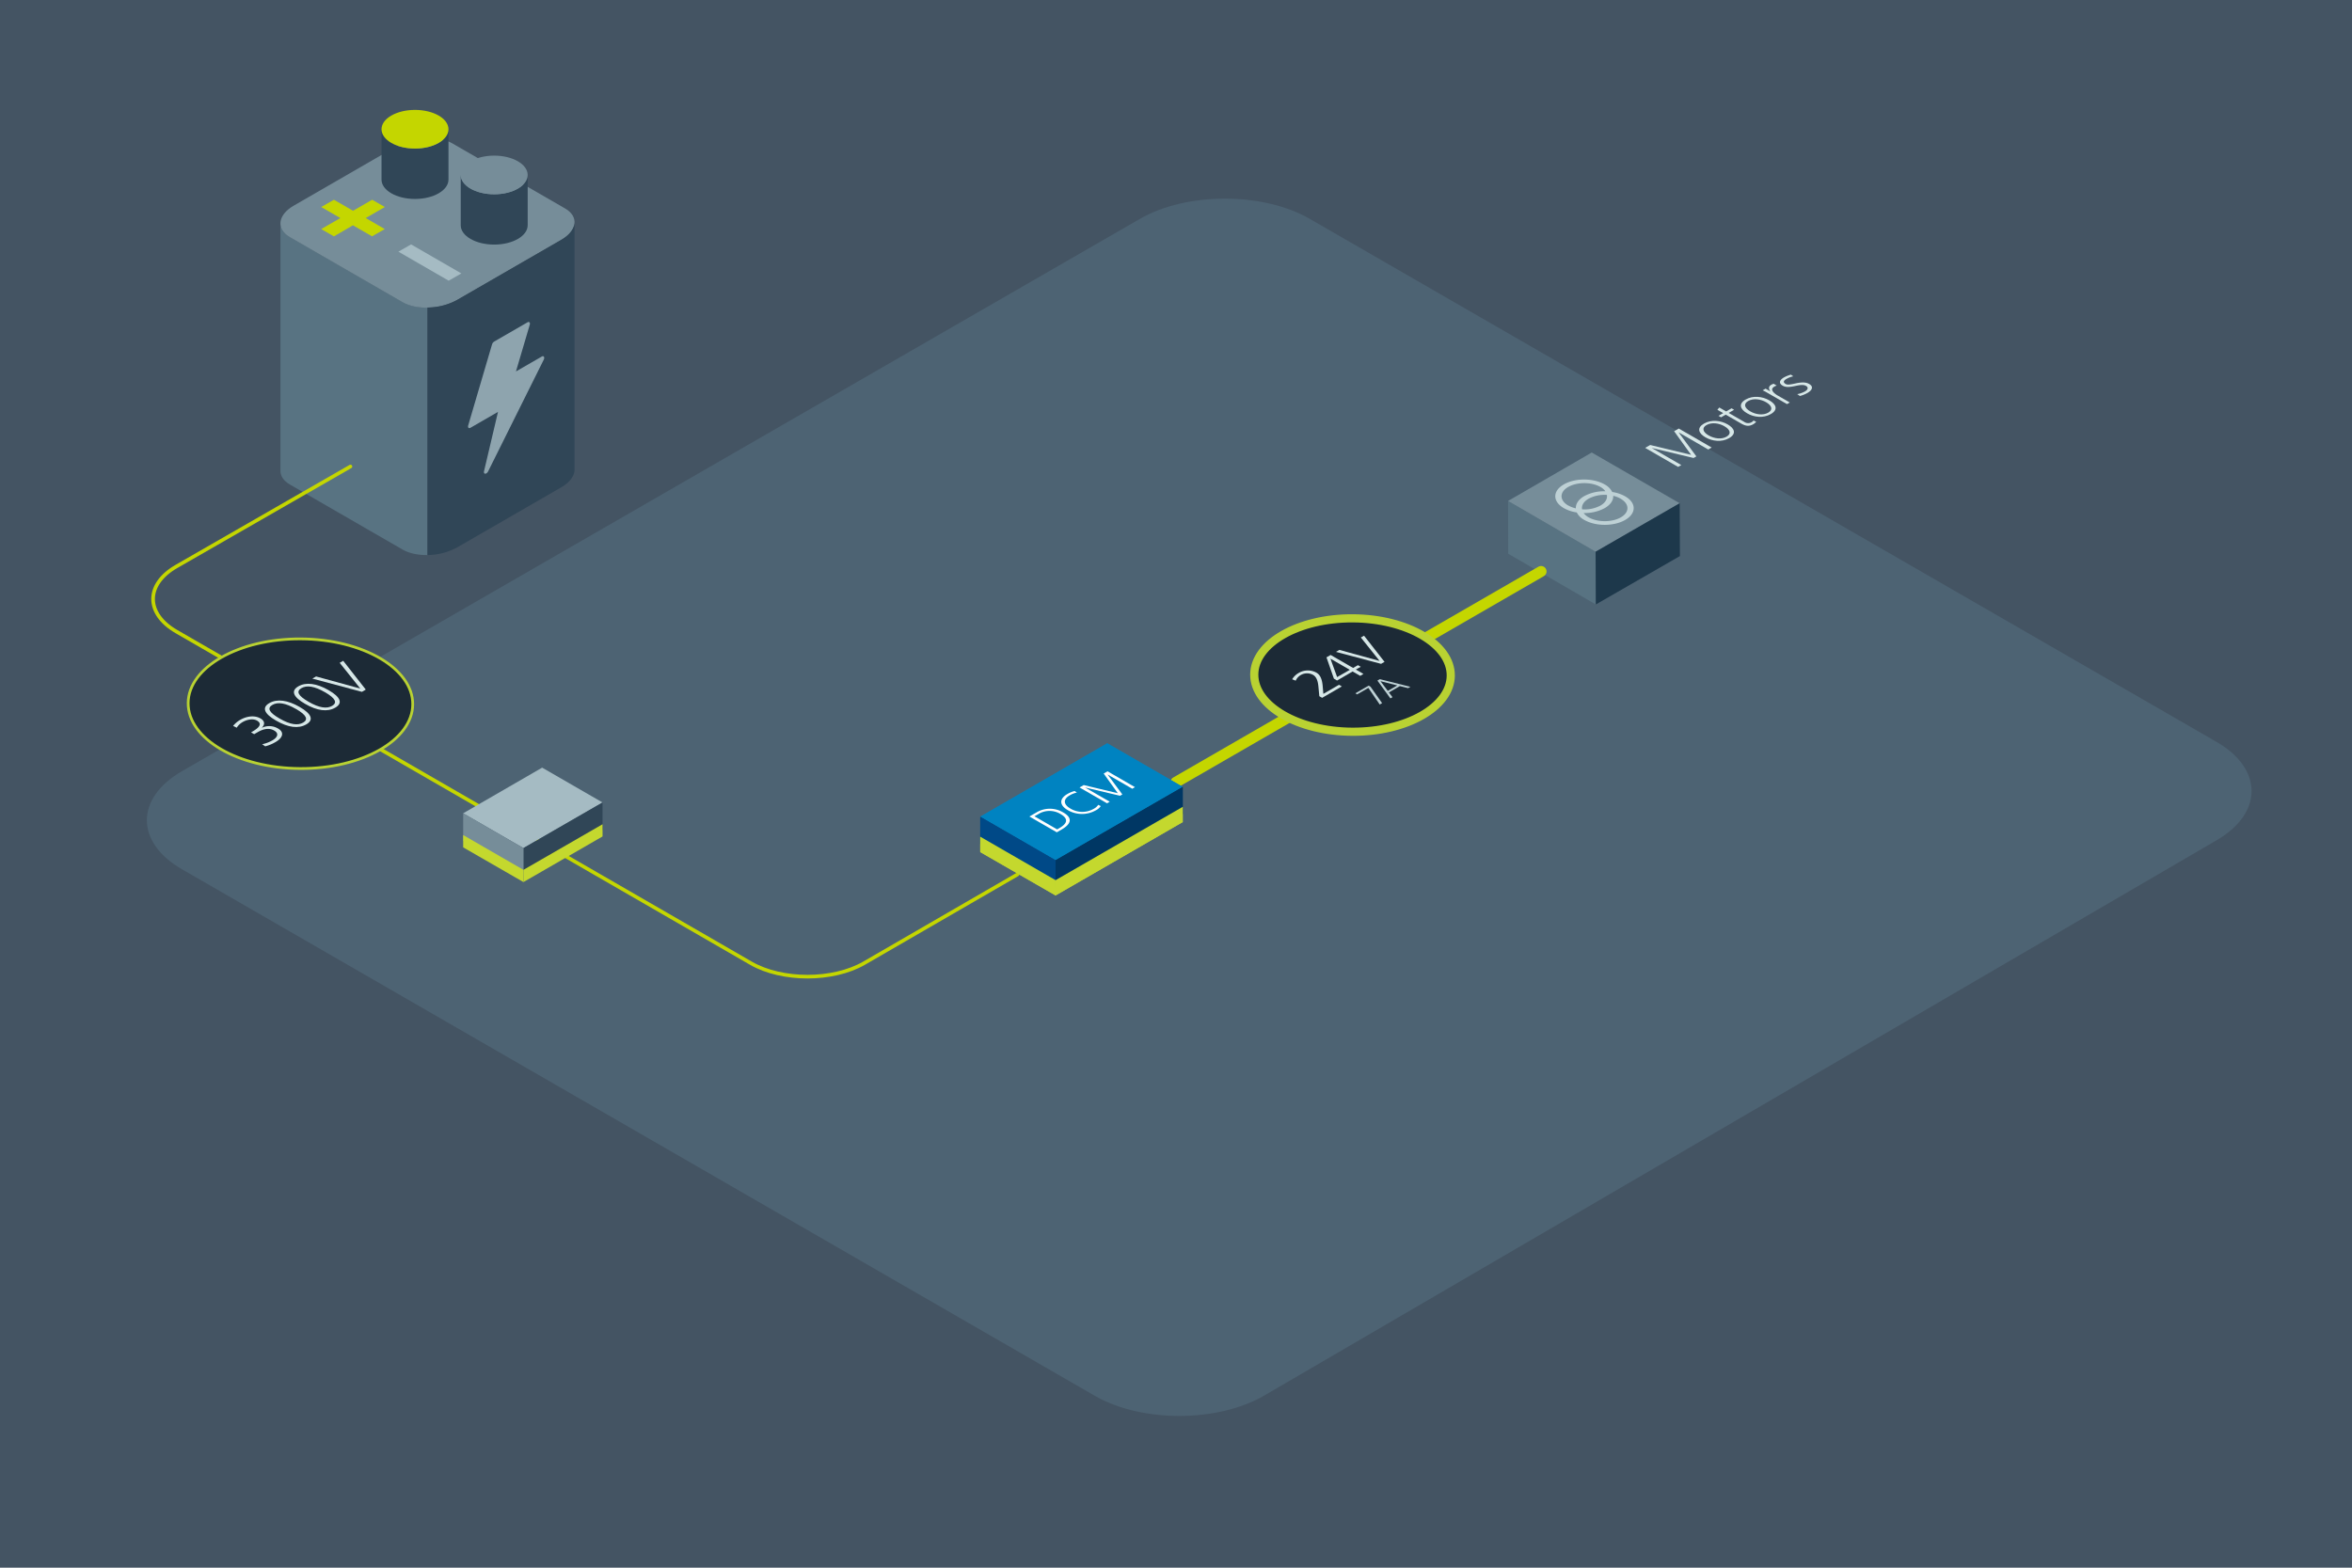
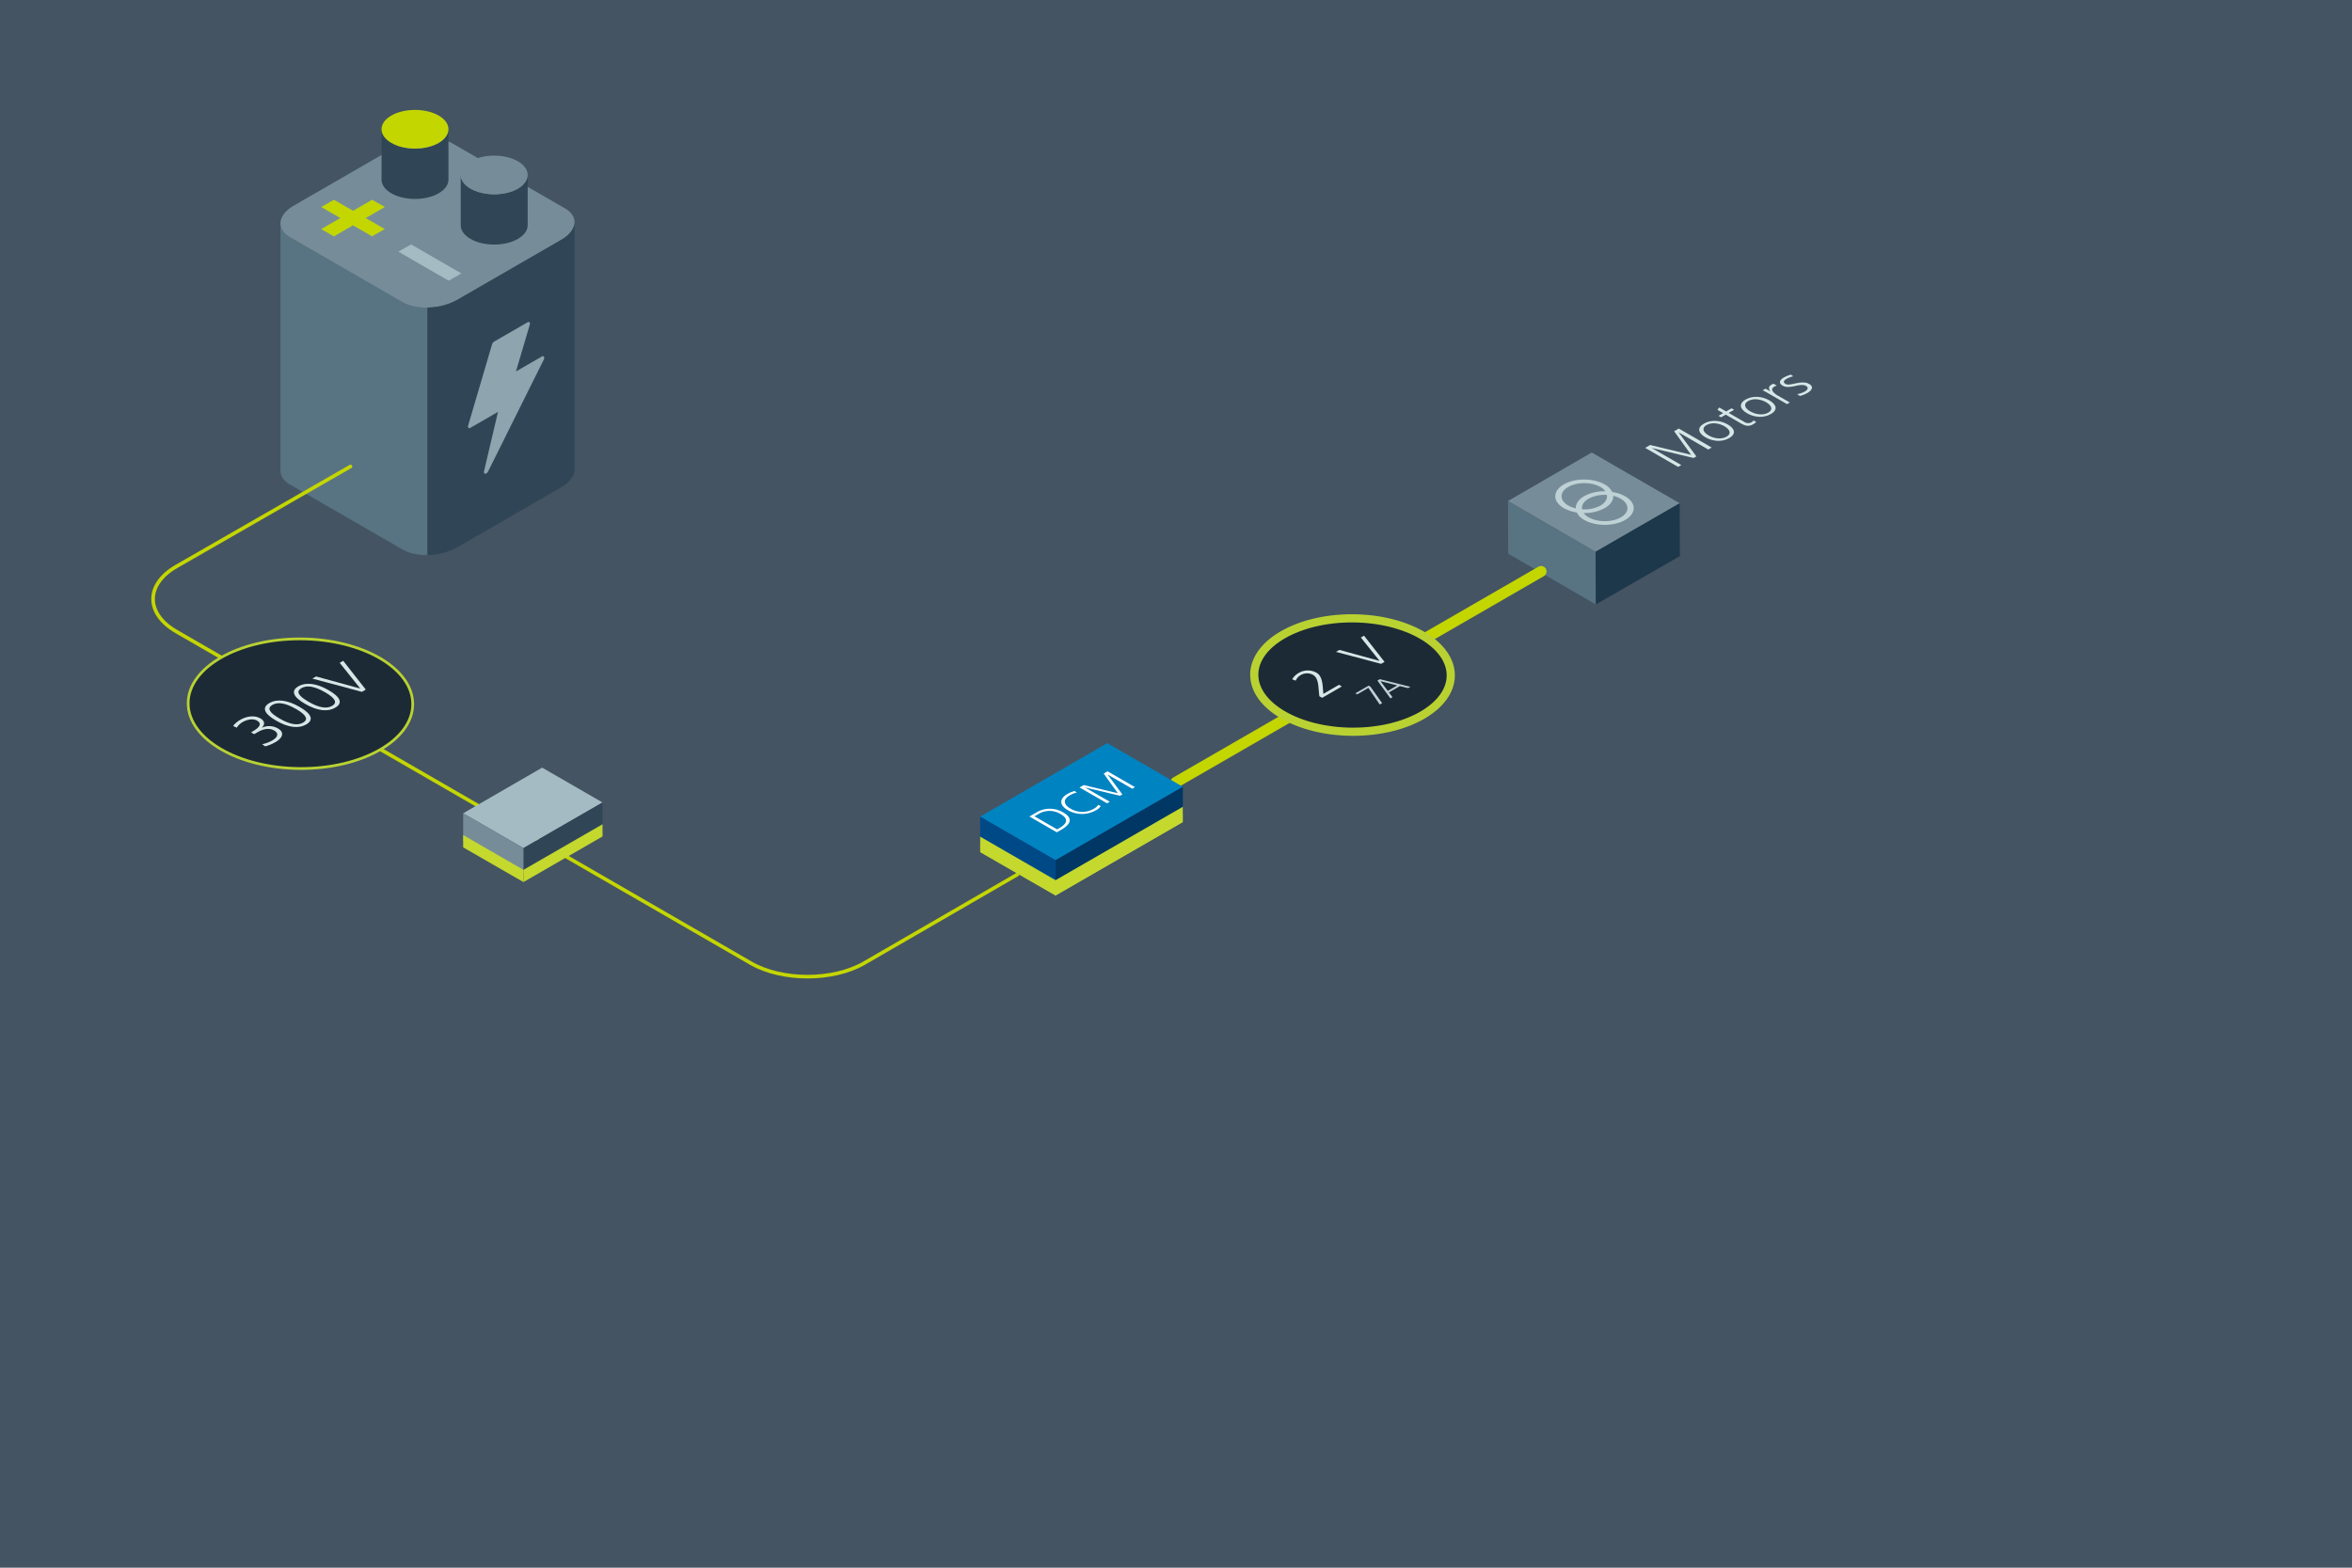
<svg xmlns="http://www.w3.org/2000/svg" viewBox="0 0 1296 864">
  <defs>
    <style>.cls-1{fill:#445463;}.cls-2{fill:#4d6373;}.cls-3{fill:#587382;}.cls-4{fill:#768d99;}.cls-5{fill:#1d384b;}.cls-6{fill:#d6e7e7;}.cls-7{fill:#bed1d5;}.cls-11,.cls-18,.cls-8{fill:none;}.cls-9{fill:#304657;}.cls-10{fill:#8ea4ae;}.cls-11,.cls-18{stroke:#c4d600;stroke-miterlimit:10;}.cls-11,.cls-18,.cls-20,.cls-21{stroke-linecap:round;}.cls-11{stroke-width:6px;}.cls-12{fill:#0083c1;}.cls-13{fill:#003764;}.cls-14{fill:#004987;}.cls-15{fill:#c4d82e;}.cls-16{fill:#c4d600;}.cls-17{fill:#a5bbc3;}.cls-18{stroke-width:2px;}.cls-19{fill:#fff;}.cls-20,.cls-21{fill:#1c2a36;stroke:#b9d232;stroke-linejoin:round;}.cls-20{stroke-width:1.5px;}.cls-21{stroke-width:4.5px;}</style>
  </defs>
  <g id="Layer_1" data-name="Layer 1">
    <rect class="cls-1" width="1296" height="864" />
-     <path class="cls-2" d="M696.73,769.07c-25.66,15-67.7,15.06-93.42.22L100.23,479.05c-25.73-14.84-25.73-39.12,0-54L628.14,120.61c25.72-14.84,67.82-14.84,93.55,0l499.64,288.25c25.72,14.84,25.78,39.23.13,54.19Z" />
    <polygon class="cls-3" points="831.04 305.17 879.34 333.13 879.21 304.09 830.97 276.09 831.04 305.17" />
    <polygon class="cls-4" points="877.09 249.39 830.97 276.09 879.21 304.09 925.54 277.36 877.09 249.39" />
    <polygon class="cls-5" points="925.67 306.46 879.34 333.13 879.21 304.09 925.54 277.36 925.67 306.46" />
    <path class="cls-6" d="M941.3,247.74,925,238.31l-.05,0,9.78,13.22-1.52.88-23.11-5.53,0,0,16.34,9.43-1.78,1-18.13-10.47,2.76-1.59,22.54,5.41-9.35-13,2.56-1.48,18.13,10.47Z" />
    <path class="cls-6" d="M939.71,241c-3.9-2.25-4.82-5.23-.79-7.55s9.24-1.77,13.08.46,4.93,5.16.79,7.55S943.51,243.2,939.71,241Zm10.51-6.07c-3.06-1.77-7.06-2.31-9.92-.66-2.61,1.51-2.13,3.78,1.19,5.7,3.15,1.82,7.11,2.29,9.9.68S953.34,236.74,950.22,234.94Z" />
    <path class="cls-6" d="M967.69,232.45a5.94,5.94,0,0,1-1.62,1.36c-2.41,1.38-4.32,1-6.92-.54l-8.24-4.75L948.33,230l-1.4-.82,2.58-1.49-3.2-1.84,1.06-1.27,3.76,2.18,3-1.73,1.4.81-3,1.73,8.57,4.94a3.79,3.79,0,0,0,3.94.25,3.71,3.71,0,0,0,1.19-1Z" />
    <path class="cls-6" d="M962.67,227.76c-3.9-2.25-4.82-5.23-.8-7.56s9.24-1.76,13.09.46,4.92,5.17.79,7.55S966.46,230,962.67,227.76Zm10.51-6.07c-3.07-1.77-7.06-2.31-9.93-.66-2.61,1.51-2.13,3.78,1.2,5.7,3.14,1.81,7.11,2.29,9.9.68S976.29,223.49,973.18,221.69Z" />
    <path class="cls-6" d="M984.65,222.71l-11.4-6.58c-.34-.2-1.17-.65-2-1l1.63-.94,2.54,1.47.06,0c-1.1-1.49-.9-2.78.52-3.6a8.36,8.36,0,0,1,1.29-.57l1.72,1a7.44,7.44,0,0,0-1.32.58c-2.51,1.45-.66,3.44,2,5l6.52,3.76Z" />
    <path class="cls-6" d="M990.32,217.22a14,14,0,0,0,4.24-1.49c1.73-1,2-2.25.58-3.06s-3.57-.46-6.08.09c-3.7.82-5.44.56-6.74-.19-2.57-1.48-1.57-3.26.68-4.56a16.92,16.92,0,0,1,3.85-1.53l1.27.91a13.53,13.53,0,0,0-3.57,1.34c-2,1.13-2.06,2.06-.6,2.9.75.44,1.79.5,5.28-.29,4.42-1,6.37-.47,7.69.3,2.68,1.55,1.37,3.56-.85,4.84a16.49,16.49,0,0,1-4.29,1.76Z" />
    <path class="cls-7" d="M884.23,267c-6.26-3.61-16.37-3.63-22.59,0s-6.19,9.43.07,13.05a20.92,20.92,0,0,0,7.12,2.38,9.79,9.79,0,0,0,4.13,4.11c6.26,3.61,16.37,3.63,22.59,0s6.19-9.43-.07-13a20.65,20.65,0,0,0-7.12-2.39A9.85,9.85,0,0,0,884.23,267Zm-20.1,11.61c-4.9-2.83-4.93-7.43,0-10.24s12.83-2.8,17.73,0a8.43,8.43,0,0,1,2.75,2.39,23.07,23.07,0,0,0-11.67,2.67c-3.21,1.85-4.74,4.3-4.62,6.74A15.63,15.63,0,0,1,864.13,278.58Zm21.31-5.81c.37,2.09-.82,4.25-3.57,5.84a18.6,18.6,0,0,1-10.11,2.06c-.38-2.09.81-4.25,3.57-5.84A18.66,18.66,0,0,1,885.44,272.77Zm7.62,2.1c4.9,2.83,4.93,7.42.06,10.23s-12.83,2.8-17.74,0a8.53,8.53,0,0,1-2.75-2.38A23.25,23.25,0,0,0,884.3,280c3.21-1.86,4.74-4.31,4.63-6.74A15,15,0,0,1,893.06,274.87Z" />
    <path class="cls-8" d="M221.91,302.92,159.69,267c-7.66-4.43-6.69-12.22,2.16-17.33l57.35-33.11c8.84-5.1,22.34-5.66,30-1.24l62.22,35.92c7.66,4.42,6.69,12.22-2.15,17.33l-57.35,33.11C243.08,306.78,229.57,307.34,221.91,302.92Z" />
    <path class="cls-3" d="M221.91,166.5l-62.22-35.92c-3.58-2.07-5.27-4.87-5.16-7.79h0V259.12h0c-.15,2.95,1.54,5.79,5.15,7.88l62.22,35.92c3.62,2.09,8.53,3.06,13.65,3V169.48C230.44,169.57,225.53,168.59,221.91,166.5Z" />
    <path class="cls-4" d="M221.91,166.59l-62.22-35.92c-7.66-4.43-6.69-12.22,2.16-17.33L219.2,80.23c8.84-5.1,22.34-5.66,30-1.24l62.22,35.92c7.66,4.42,6.69,12.22-2.15,17.33l-57.35,33.11C243.08,170.45,229.57,171,221.91,166.59Z" />
    <path class="cls-9" d="M316.58,122.7c-.17,3.31-2.64,6.75-7.31,9.45l-57.35,33.11a34.74,34.74,0,0,1-16.36,4.22V305.9a34.86,34.86,0,0,0,16.36-4.22l57.35-33.11c4.67-2.7,7.14-6.15,7.31-9.45h0V122.7Z" />
    <path class="cls-10" d="M298.56,196.49l-14.25,8.22L291.9,179c.35-1.19-.28-1.91-1.21-1.37l-18.38,10.61a2.87,2.87,0,0,0-1.21,1.64L258,234.42c-.35,1.19.28,1.9,1.21,1.36L274.41,227l-7.69,32.66c-.43,1.83,1.37,1.89,2.28.07l30.58-61.43C300.27,197,299.66,195.85,298.56,196.49Z" />
    <line class="cls-11" x1="647.95" y1="431.12" x2="849.18" y2="314.94" />
    <polygon class="cls-12" points="540.13 450.12 581.64 474.08 651.71 433.67 610.12 409.67 540.13 450.12" />
    <polygon class="cls-13" points="651.71 448.57 651.71 433.67 581.64 474.08 581.64 489.01 651.71 448.57" />
    <polygon class="cls-14" points="540.13 465.1 540.13 450.12 581.64 474.08 581.64 489.01 540.13 465.1" />
    <polygon class="cls-15" points="651.71 453.07 651.71 444.67 581.64 485.08 581.64 493.51 651.71 453.07" />
    <polygon class="cls-15" points="540.13 469.6 540.13 461.12 581.64 485.08 581.64 493.51 540.13 469.6" />
    <path class="cls-9" d="M272.32,107.07c-10.19,0-18.45-4.77-18.45-10.65v27.73c0,5.88,8.26,10.65,18.45,10.65s18.44-4.77,18.44-10.65V96.42C290.76,102.3,282.51,107.07,272.32,107.07Z" />
    <path class="cls-4" d="M272.32,107.07c-10.19,0-18.45-4.77-18.45-10.65s8.26-10.65,18.45-10.65,18.44,4.77,18.44,10.65S282.51,107.07,272.32,107.07Z" />
    <path class="cls-9" d="M228.67,81.87c-10.19,0-18.44-4.77-18.44-10.65V99c0,5.88,8.25,10.65,18.44,10.65s18.45-4.77,18.45-10.65V71.22C247.12,77.1,238.86,81.87,228.67,81.87Z" />
    <path class="cls-16" d="M228.67,81.87c-10.19,0-18.44-4.77-18.44-10.65s8.25-10.65,18.44-10.65,18.45,4.77,18.45,10.65S238.86,81.87,228.67,81.87Z" />
    <path class="cls-16" d="M177,126.25l10.54-6.08L177,114.09l7-4,10.53,6.08,10.53-6.08,7,4-10.53,6.08L212,126.25l-7,4-10.53-6.08L184,130.28Z" />
    <path class="cls-17" d="M219.52,138.7l7-4,27.71,16-7,4Z" />
    <path class="cls-18" d="M193.1,257.1,97.24,312.17c-17.17,9.86-17.19,26,0,35.93L413.77,530.85c17.15,9.89,45.2,9.88,62.34,0l84.55-48.93" />
    <polygon class="cls-12" points="540.13 450.12 581.64 474.08 651.71 433.67 610.12 409.67 540.13 450.12" />
    <polygon class="cls-13" points="651.71 448.57 651.71 433.67 581.64 474.08 581.64 489.01 651.71 448.57" />
    <polygon class="cls-14" points="540.13 465.1 540.13 450.12 581.64 474.08 581.64 489.01 540.13 465.1" />
    <polygon class="cls-15" points="651.71 453.07 651.71 444.67 581.64 485.08 581.64 493.51 651.71 453.07" />
    <polygon class="cls-15" points="540.13 469.6 540.13 461.12 581.64 485.08 581.64 493.51 540.13 469.6" />
    <path class="cls-19" d="M582.32,458.71,567.22,450l3.76-2.17a14.38,14.38,0,0,1,15,0c4.78,2.76,4.76,6-1,9.34Zm1.42-2.32c4.58-2.64,5-5.22.67-7.73a11.68,11.68,0,0,0-12.24,0L570,449.88l12.51,7.22Z" />
    <path class="cls-19" d="M606.55,444.27a7.56,7.56,0,0,1-2.79,2.36,15.53,15.53,0,0,1-15.41-.15c-4.61-2.66-4.82-6.21-.22-8.87a15.73,15.73,0,0,1,4-1.66l1.29.85a13.13,13.13,0,0,0-4,1.56c-3.83,2.21-3.38,5.08.4,7.26a12.62,12.62,0,0,0,12.63.26,7,7,0,0,0,2.71-2.31Z" />
    <path class="cls-19" d="M623.91,434.7l-13.62-7.86,0,0,8.15,11-1.27.73L597.88,434l0,0,13.61,7.86-1.48.86L594.86,434l2.3-1.33,18.78,4.5-7.79-10.85,2.13-1.23,15.11,8.72Z" />
    <ellipse class="cls-20" cx="165.54" cy="387.81" rx="35.72" ry="61.87" transform="translate(-223.15 551.27) rotate(-89.69)" />
    <path class="cls-6" d="M144.45,410.17a19.23,19.23,0,0,0,5.71-2.17c2.64-1.53,3.8-3.72.91-5.38q-3.76-2.17-9.08.89l-1.93,1.11-1.72-1,.77-.44c4.8-2.77,4.9-4.65,2.47-6.05-2.2-1.27-5.58-.5-7.77.76a9.36,9.36,0,0,0-3.37,3.17l-2-1a13.92,13.92,0,0,1,3.88-3.3c3.47-2,7.85-2.75,11.25-.78,2.38,1.37,2.53,3.33.66,5.13l.06,0a9.48,9.48,0,0,1,8.94.42c3.58,2.06,2.63,5.12-1.41,7.44a22,22,0,0,1-5.68,2.36Z" />
    <path class="cls-6" d="M152.08,397.12c-6.52-3.76-7.93-7.17-3.67-9.63s10.16-1.64,16.68,2.12,8,7.14,3.67,9.63S158.8,401,152.08,397.12Zm11-6.38c-5.75-3.31-10-4-13-2.24s-1.88,4.12,3.95,7.49c6,3.48,10.14,3.92,13,2.26S169.1,394.19,163.13,390.74Z" />
    <path class="cls-6" d="M168.07,387.89c-6.52-3.76-7.94-7.17-3.68-9.63s10.16-1.64,16.68,2.12,8,7.14,3.67,9.63S174.78,391.77,168.07,387.89Zm11-6.38c-5.74-3.31-10-4-13-2.24s-1.89,4.12,3.94,7.49c6,3.48,10.14,3.92,13,2.26S185.08,385,179.11,381.51Z" />
    <path class="cls-6" d="M199.44,381.3,172.1,374l2.07-1.19,24.37,6.69-11.36-14.2,1.93-1.12,12.43,15.86Z" />
    <polygon class="cls-17" points="255.22 448.23 288.43 467.4 332.01 442.27 298.74 423.07 255.22 448.23" />
    <polygon class="cls-9" points="332.01 457.39 332.01 442.27 288.43 467.4 288.43 482.55 332.01 457.39" />
    <polygon class="cls-4" points="255.22 463.41 255.22 448.23 288.43 467.4 288.43 482.55 255.22 463.41" />
    <polygon class="cls-15" points="332.01 460.99 332.01 454.27 288.43 479.4 288.43 486.14 332.01 460.99" />
    <polygon class="cls-15" points="255.22 467.01 255.22 460.23 288.43 479.4 288.43 486.14 255.22 467.01" />
    <ellipse class="cls-21" cx="745.23" cy="372.01" rx="31.25" ry="54.14" transform="translate(369.23 1115.24) rotate(-89.69)" />
    <path class="cls-6" d="M728.53,384.6l-1.56-.9-.5-5.33c-.32-3.53-1.29-5.49-3-6.45a6.86,6.86,0,0,0-6.51,0,6.65,6.65,0,0,0-3,3.22l-1.95-.77A9.79,9.79,0,0,1,715.4,371a9.9,9.9,0,0,1,10-.26c1.64.94,3,2.81,3.41,7.15l.38,4.52,8.63-5,1.56.9Z" />
-     <path class="cls-6" d="M749.51,372.48l-4.19-2.41-8.59,5L735,374l-4.08-11.71,2.28-1.32,12.39,7.16,2.66-1.53,1.56.89L747.11,369l4.18,2.41Zm-16.34-9.43-.06,0,3.68,10.11,7-4Z" />
    <path class="cls-6" d="M761,365.86l-24.85-6.59,1.89-1.09,22.15,6.08-10.33-12.91,1.76-1,11.29,14.42Z" />
    <path class="cls-7" d="M760.26,388.28,754,379.13l-6.17,3.56-1-.6,7.34-4.23,1,.6,6.4,9.06Z" />
    <path class="cls-7" d="M775.89,379.25l-4.53-1.12-6.06,3.5,2,2.61-1.16.67-7.16-9.83,1.34-.77,16.86,4.23Zm-15.24-3.84,4.06,5.36,5.21-3Z" />
  </g>
</svg>